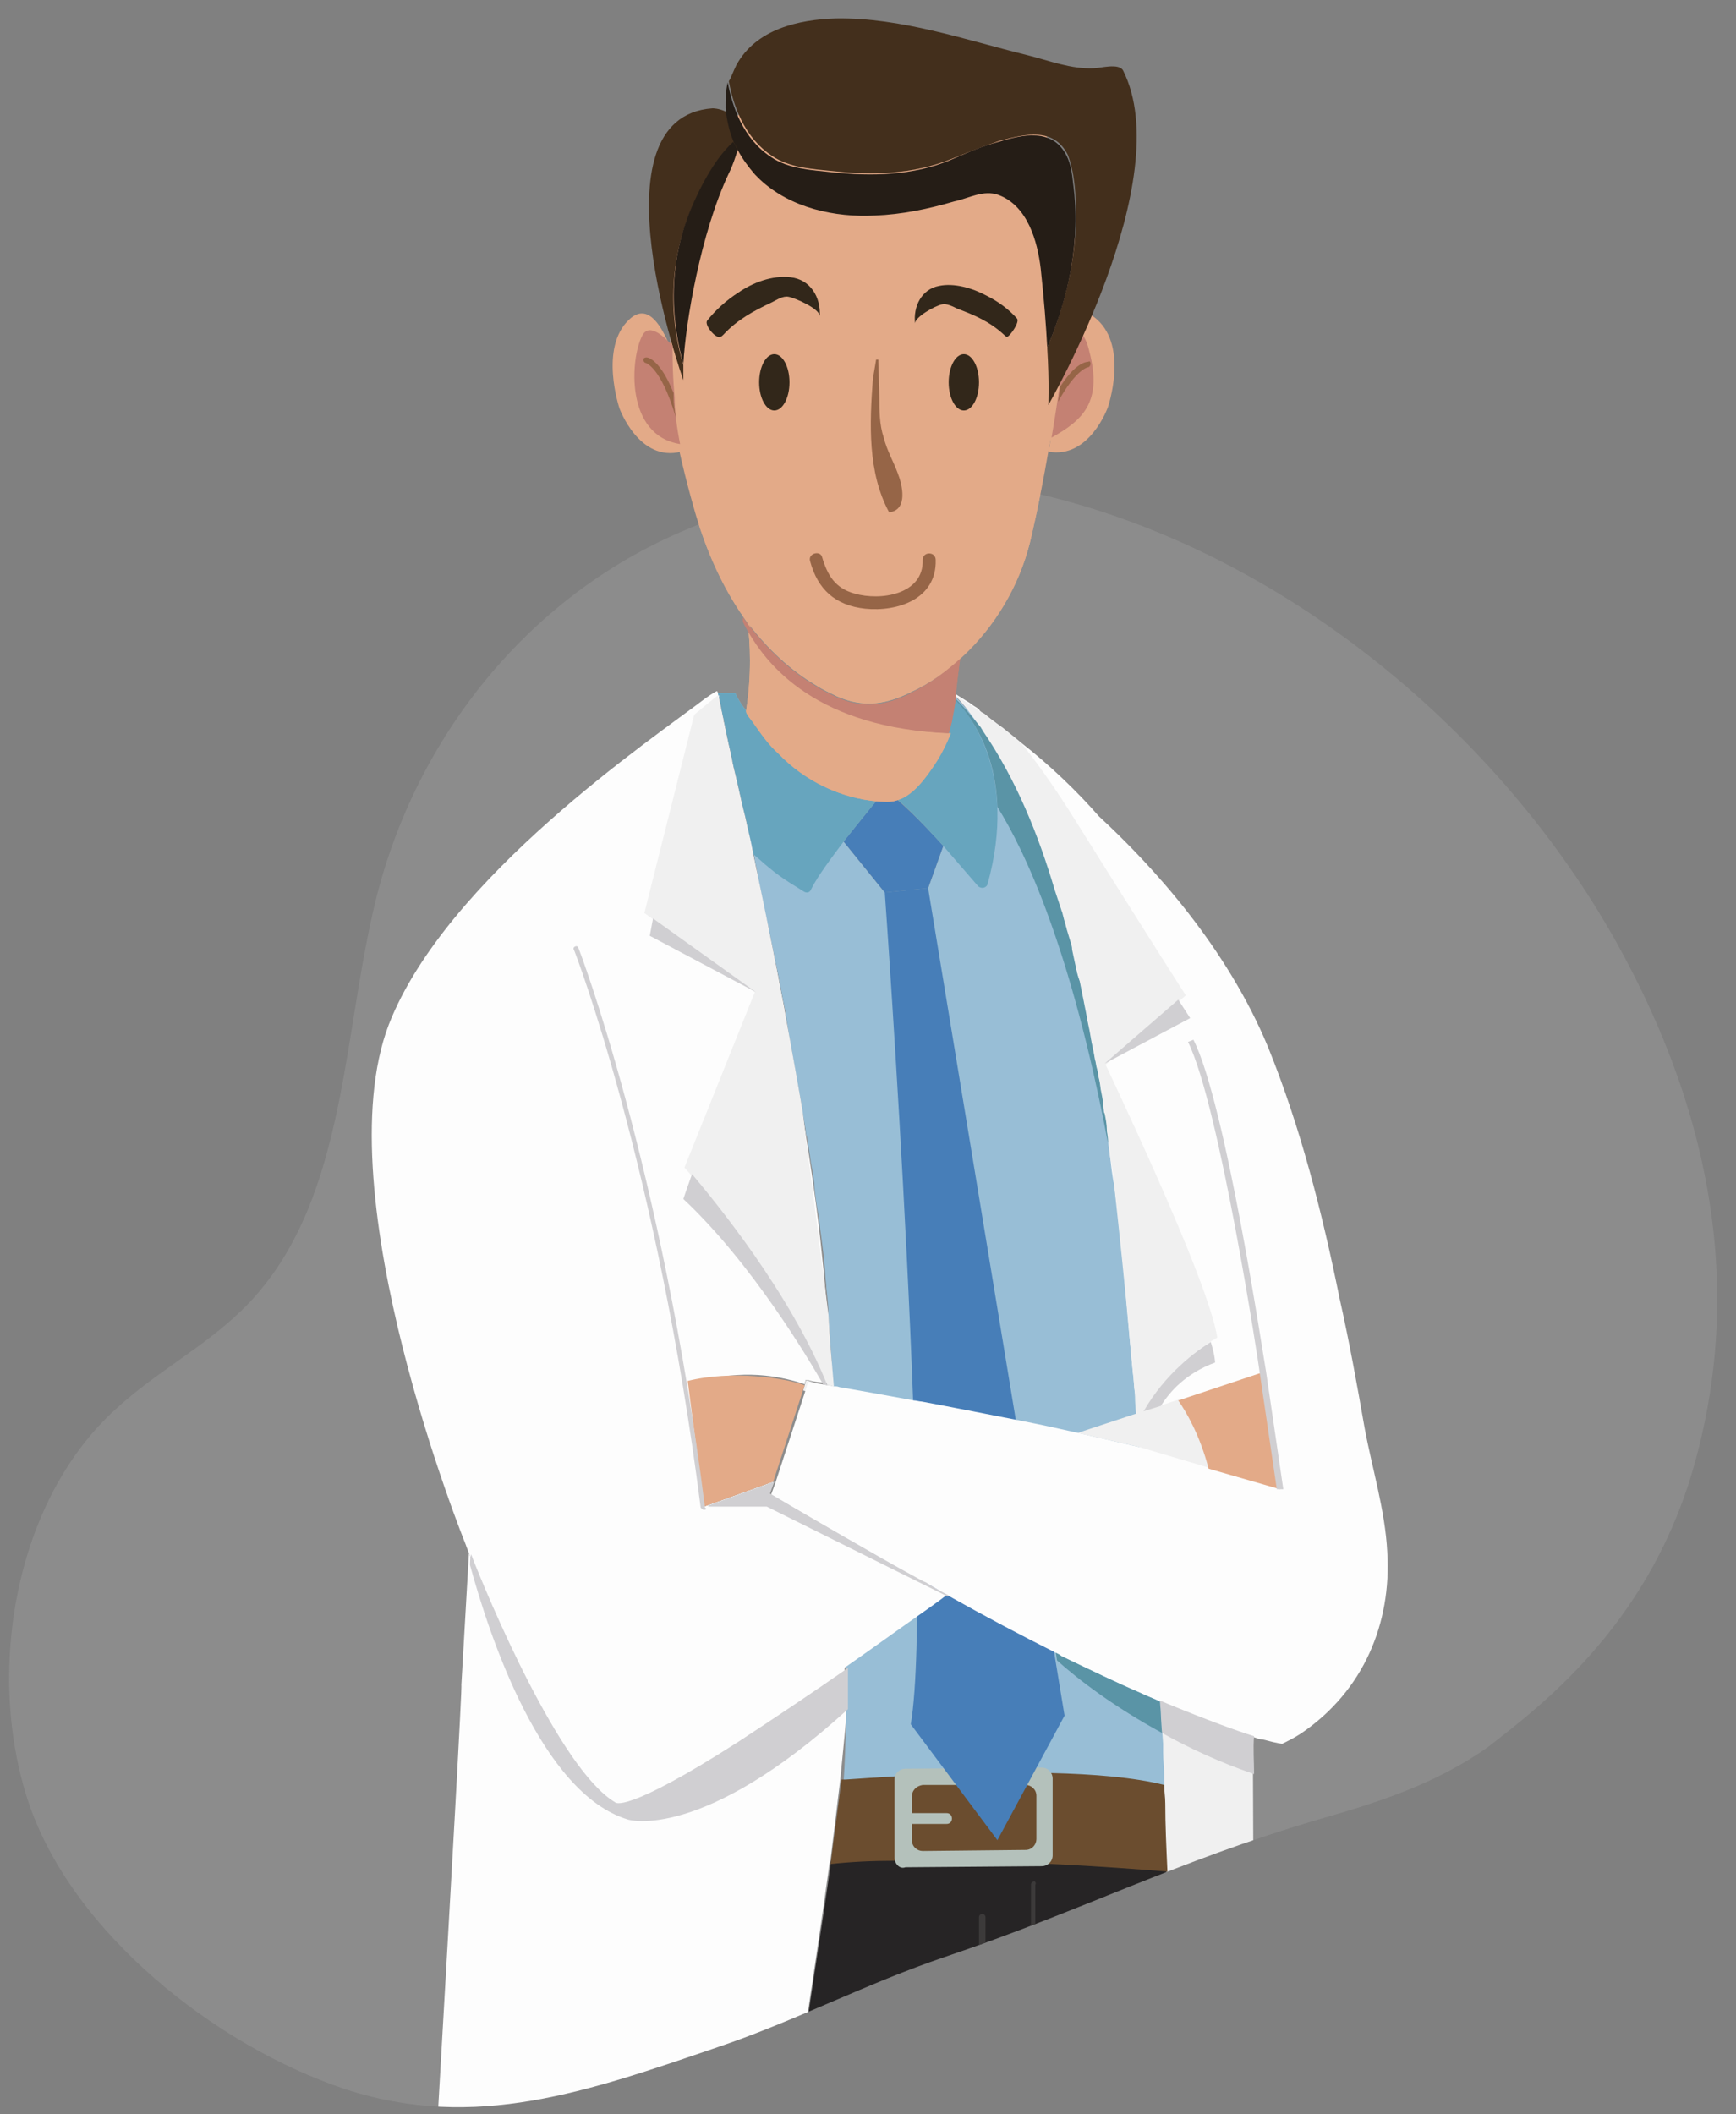
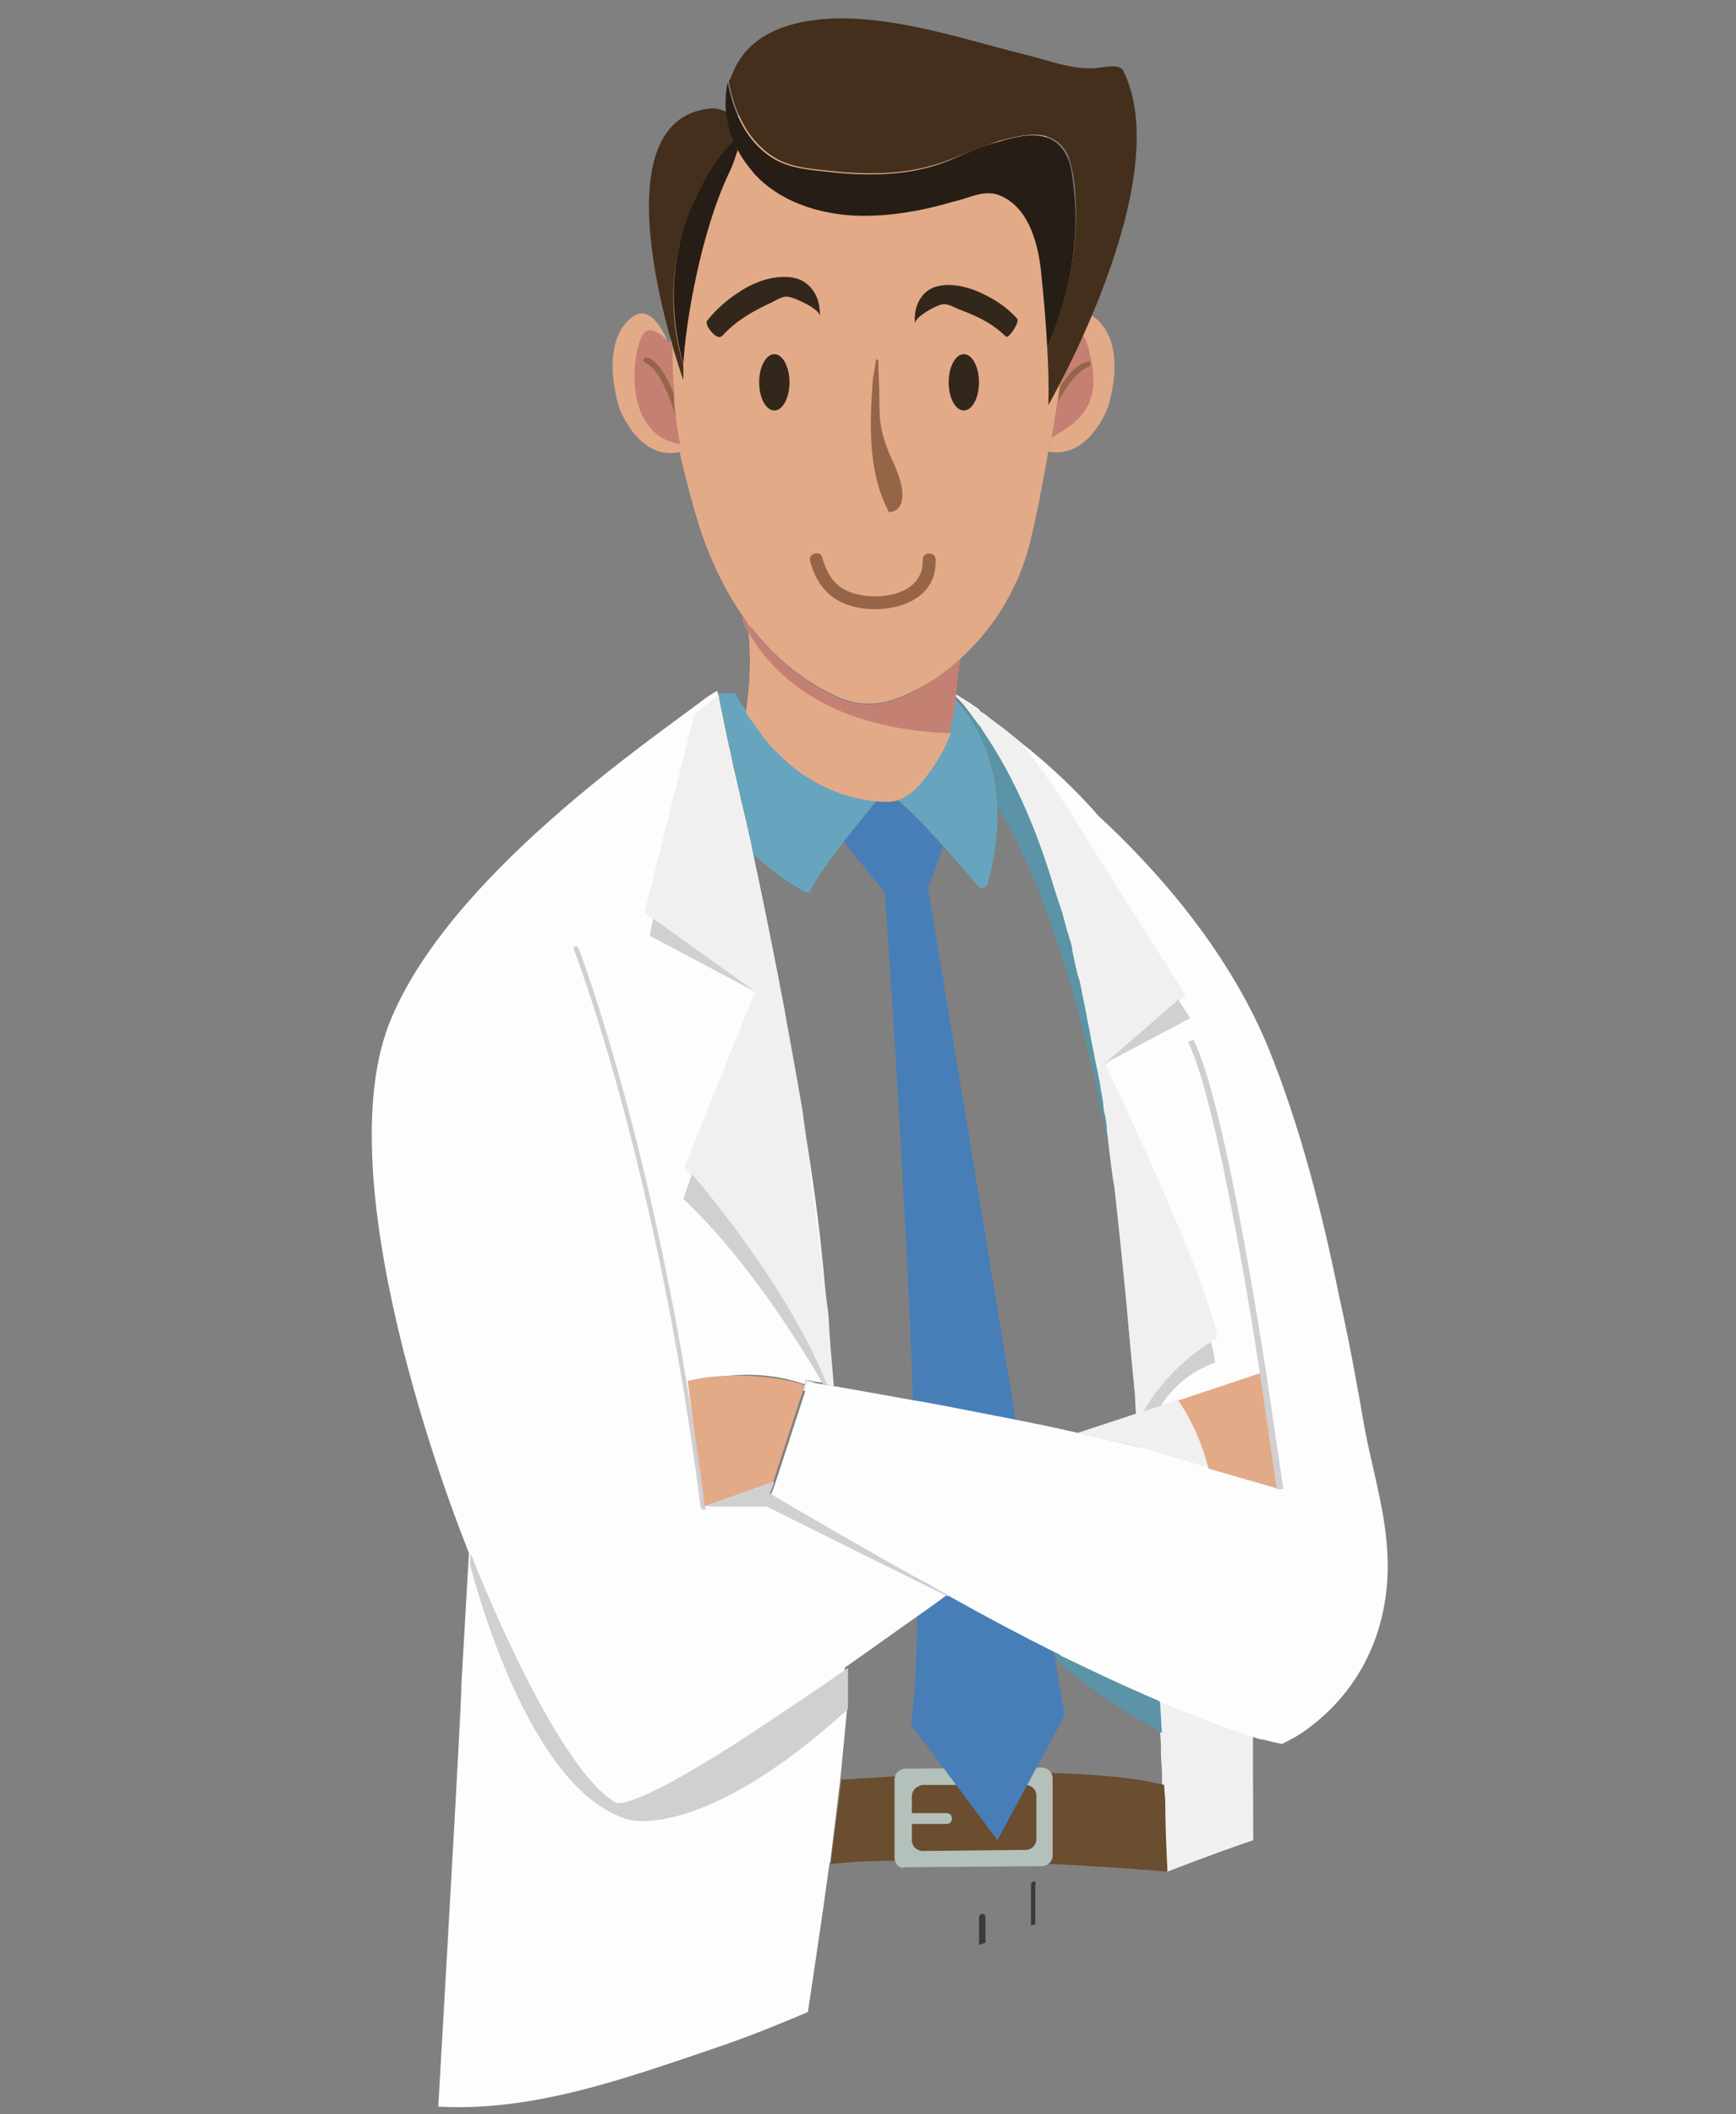
<svg xmlns="http://www.w3.org/2000/svg" xmlns:xlink="http://www.w3.org/1999/xlink" version="1.1" x="0px" y="0px" viewBox="0 0 160.3 195.2" style="enable-background:new 0 0 160.3 195.2;" xml:space="preserve">
  <rect x="0" y="0" width="160.3" height="195.2" fill="#808080" stroke="none" />
  <style type="text/css"> .st0{fill:none;} .st1{opacity:0.2;} .st2{fill:#E1A591;} .st3{fill:#DA901D;} .st4{opacity:0.13;} .st5{fill-rule:evenodd;clip-rule:evenodd;fill:#FFFFFF;} .st6{fill:#585857;} .st7{fill:#FBF9F7;stroke:#5A80BF;stroke-width:2;stroke-linecap:round;stroke-linejoin:round;stroke-miterlimit:10;} .st8{fill:#FFFFFF;stroke:#232742;stroke-width:2;stroke-linecap:round;stroke-linejoin:round;stroke-miterlimit:10;} .st9{fill:#FFFFFF;stroke:#5A80BF;stroke-width:2;stroke-linecap:round;stroke-linejoin:round;stroke-miterlimit:10;} .st10{fill:#FBF9F7;stroke:#5A80BF;stroke-width:2;stroke-linecap:round;stroke-linejoin:round;stroke-miterlimit:10;stroke-dasharray:279.833,55.967,0,55.967;} .st11{fill:#FFFFFF;stroke:#5A80BF;stroke-width:2;stroke-linecap:round;stroke-linejoin:round;stroke-miterlimit:10;stroke-dasharray:167.9,55.967,0,55.967;} .st12{opacity:0.28;} .st13{fill:#CFC1B4;} .st14{fill:#E9CBAD;} .st15{fill:#41414A;} .st16{fill:#61636B;} .st17{fill:#894646;} .st18{fill:#ECC8C8;} .st19{fill:#F1E8E2;} .st20{fill:#D9D1CF;} .st21{fill:#875F64;} .st22{fill:#495163;} .st23{fill:#7F7F90;} .st24{fill:#D2CFBF;} .st25{fill:#AAA2A4;} .st26{fill:#797366;} .st27{fill:#8F3B27;} .st28{fill:#BB7F80;} .st29{fill:#C99A80;} .st30{clip-path:url(#SVGID_00000055694348977249646460000004642293886654364292_);fill:#BB7F80;} .st31{clip-path:url(#SVGID_00000055694348977249646460000004642293886654364292_);fill:#D3B5AD;} .st32{clip-path:url(#SVGID_00000055694348977249646460000004642293886654364292_);fill:#C57F7F;} .st33{clip-path:url(#SVGID_00000055694348977249646460000004642293886654364292_);fill:#4B5061;} .st34{clip-path:url(#SVGID_00000055694348977249646460000004642293886654364292_);fill:#A1585B;} .st35{fill:#832A1C;} .st36{clip-path:url(#SVGID_00000008139744639177343390000007584200355157518209_);fill:#BB7F80;} .st37{clip-path:url(#SVGID_00000008139744639177343390000007584200355157518209_);fill:#D3B5AD;} .st38{clip-path:url(#SVGID_00000008139744639177343390000007584200355157518209_);fill:#C57F7F;} .st39{clip-path:url(#SVGID_00000008139744639177343390000007584200355157518209_);fill:#4B5061;} .st40{clip-path:url(#SVGID_00000008139744639177343390000007584200355157518209_);fill:#A1585B;} .st41{fill:#F1EEF5;} .st42{fill:#96B8E2;} .st43{fill:#4D3228;} .st44{fill:#482D24;} .st45{fill:#34383A;} .st46{fill:#5F6168;} .st47{fill:#373743;} .st48{fill:#818A8B;} .st49{fill:#D9B6A2;} .st50{fill:#484C4D;} .st51{fill:#80373B;} .st52{fill:#CECCC5;} .st53{fill:#EDDACE;} .st54{fill:#99877C;} .st55{fill:#341B15;} .st56{fill:#76564B;} .st57{fill:#807657;} .st58{fill:#D5C5AE;} .st59{fill:#F0ECEB;} .st60{fill:#AC9580;} .st61{fill:#FFFFFF;} .st62{fill:#E6E5DF;} .st63{fill:#838B89;} .st64{fill:#949D9B;} .st65{fill:#737B79;} .st66{fill:#4C2D26;} .st67{fill:#301B17;} .st68{fill:#D1D6D9;} .st69{fill:#2B3445;} .st70{fill:#31394B;} .st71{fill:#485062;} .st72{fill:#5B6276;} .st73{fill:#1A1E25;} .st74{fill:#CCC8C5;} .st75{fill:#354E5F;} .st76{fill:#AB7E6E;} .st77{fill:#CB9E92;} .st78{fill:#4D403D;} .st79{fill:#181311;} .st80{fill:#1F1210;} .st81{fill:#3D2F2D;} .st82{fill:#B3A694;} .st83{fill:#CCB487;} .st84{fill:#C0B1A1;} .st85{fill:#465D6C;} .st86{fill:#41506F;} .st87{fill:#6E7A8A;} .st88{fill:#8B4848;} .st89{fill:#7D3B3B;} .st90{fill:#E0BCA4;} .st91{fill:#7B504E;} .st92{fill:#714343;} .st93{fill:#AD8A8A;} .st94{fill:#B9A185;} .st95{fill:#8C7249;} .st96{fill:#A89E9E;} .st97{fill:#6D1B2F;} .st98{fill:#B95F5A;} .st99{fill:#B2A194;} .st100{fill:#C4B090;} .st101{fill:#D8D0C4;} .st102{fill:#7C3B1F;} .st103{fill:#73351C;} .st104{fill:#824322;} .st105{fill:#77391C;} .st106{opacity:0.2;fill:#C4B090;} .st107{fill:#8C544C;} .st108{fill:#CCA8A7;} .st109{fill:#E8CFCF;} .st110{fill:#ECD6C8;} .st111{fill:#BCBBB4;} .st112{fill:#7785BF;} .st113{fill:#DDDDE3;} .st114{clip-path:url(#SVGID_00000110453608281234260230000014785088989565359011_);fill:#DDDDE3;} .st115{clip-path:url(#SVGID_00000110453608281234260230000014785088989565359011_);fill:#8F8AA6;} .st116{clip-path:url(#SVGID_00000110453608281234260230000014785088989565359011_);fill:#66607B;} .st117{clip-path:url(#SVGID_00000143575278290409307040000011796366275317346189_);fill:#DDDDE3;} .st118{clip-path:url(#SVGID_00000143575278290409307040000011796366275317346189_);fill:#8F8AA6;} .st119{clip-path:url(#SVGID_00000143575278290409307040000011796366275317346189_);fill:#66607B;} .st120{clip-path:url(#SVGID_00000171705885195623085530000007502864807248784529_);fill:#24242A;} .st121{clip-path:url(#SVGID_00000171705885195623085530000007502864807248784529_);fill:#8EA1A0;} .st122{clip-path:url(#SVGID_00000171705885195623085530000007502864807248784529_);fill:#DDDDE3;} .st123{clip-path:url(#SVGID_00000171705885195623085530000007502864807248784529_);fill:#66607B;} .st124{clip-path:url(#SVGID_00000171705885195623085530000007502864807248784529_);fill:#8F8AA6;} .st125{clip-path:url(#SVGID_00000171705885195623085530000007502864807248784529_);fill:#47596F;} .st126{clip-path:url(#SVGID_00000171705885195623085530000007502864807248784529_);fill:#E2E0E6;} .st127{clip-path:url(#SVGID_00000171705885195623085530000007502864807248784529_);fill:#6C6A66;} .st128{fill:#66607B;} .st129{fill:#3D2E2E;} .st130{clip-path:url(#SVGID_00000177486117006076535220000003844904975613806488_);fill:#BB7F80;} .st131{clip-path:url(#SVGID_00000177486117006076535220000003844904975613806488_);fill:#D3B5AD;} .st132{clip-path:url(#SVGID_00000177486117006076535220000003844904975613806488_);fill:#C57F7F;} .st133{clip-path:url(#SVGID_00000177486117006076535220000003844904975613806488_);fill:#4B5061;} .st134{clip-path:url(#SVGID_00000177486117006076535220000003844904975613806488_);fill:#A1585B;} .st135{clip-path:url(#SVGID_00000140005519389299870230000007500606894664077725_);fill:#BB7F80;} .st136{clip-path:url(#SVGID_00000140005519389299870230000007500606894664077725_);fill:#D3B5AD;} .st137{clip-path:url(#SVGID_00000140005519389299870230000007500606894664077725_);fill:#C57F7F;} .st138{clip-path:url(#SVGID_00000140005519389299870230000007500606894664077725_);fill:#4B5061;} .st139{clip-path:url(#SVGID_00000140005519389299870230000007500606894664077725_);fill:#A1585B;} .st140{clip-path:url(#SVGID_00000127019092778463922800000018187845249966711213_);fill:#DDDDE3;} .st141{clip-path:url(#SVGID_00000127019092778463922800000018187845249966711213_);fill:#8F8AA6;} .st142{clip-path:url(#SVGID_00000127019092778463922800000018187845249966711213_);fill:#66607B;} .st143{clip-path:url(#SVGID_00000170237258651771481450000006174683434542149765_);fill:#DDDDE3;} .st144{clip-path:url(#SVGID_00000170237258651771481450000006174683434542149765_);fill:#8F8AA6;} .st145{clip-path:url(#SVGID_00000170237258651771481450000006174683434542149765_);fill:#66607B;} .st146{clip-path:url(#SVGID_00000029746783930343162790000006479129772136477626_);fill:#24242A;} .st147{clip-path:url(#SVGID_00000029746783930343162790000006479129772136477626_);fill:#8EA1A0;} .st148{clip-path:url(#SVGID_00000029746783930343162790000006479129772136477626_);fill:#DDDDE3;} .st149{clip-path:url(#SVGID_00000029746783930343162790000006479129772136477626_);fill:#66607B;} .st150{clip-path:url(#SVGID_00000029746783930343162790000006479129772136477626_);fill:#8F8AA6;} .st151{clip-path:url(#SVGID_00000029746783930343162790000006479129772136477626_);fill:#47596F;} .st152{clip-path:url(#SVGID_00000029746783930343162790000006479129772136477626_);fill:#E2E0E6;} .st153{clip-path:url(#SVGID_00000029746783930343162790000006479129772136477626_);fill:#6C6A66;} .st154{fill:#050504;} .st155{fill:#D7D7D7;} .st156{fill:#5877AF;} .st157{fill:#2D2D5D;} .st158{fill:#E2B584;} .st159{fill:#0E1010;} .st160{fill:#7F8082;} .st161{fill:#CF9D6F;} .st162{fill:#C4C4C3;} .st163{fill:#6582BF;} .st164{fill:#D7A775;} .st165{fill:#D57E3E;} .st166{fill:#E7BE96;} .st167{fill:#A4CDCF;} .st168{opacity:0.65;} .st169{fill:#E4E5E6;} .st170{fill:#909194;} .st171{fill:#C96A2F;} .st172{fill:#BE6731;} .st173{fill:#CA9667;} .st174{fill:#8BA0D0;} .st175{fill:#E8BB96;} .st176{fill:#CF646F;} .st177{fill:#4D807E;} .st178{fill:#BE303D;} .st179{fill:#262425;} .st180{fill:#F0F0F0;} .st181{fill:#98BED6;} .st182{fill:#6B4D2F;} .st183{fill:#B4C1BB;} .st184{fill:#477EB8;} .st185{fill:#67A5BE;} .st186{fill:#EFEEEE;} .st187{fill:none;stroke:#F0F0F0;stroke-miterlimit:10;} .st188{fill:#FDFDFD;} .st189{fill:#E3AA88;} .st190{fill:#D0CFD2;} .st191{fill:#5A94A6;} .st192{fill:#3C3A3A;} .st193{fill:#C48173;} .st194{fill:#966547;} .st195{fill:#32271A;} .st196{fill:#432F1C;} .st197{fill:#251D16;} .st198{opacity:0.2;fill:#B4B4B5;} .st199{fill:#F1D3B9;} .st200{fill:#D78042;} .st201{fill:#DDAF90;} .st202{fill:#CD6D6D;} .st203{fill:#F28705;} .st204{fill:#DC959B;} .st205{fill:#D37E7C;} .st206{fill:#E5BFA3;} .st207{fill:#E1A6A9;} .st208{opacity:0.2;fill:#A0BFDA;} .st209{opacity:0.6;fill:#F1D3B9;} .st210{opacity:0.3;fill:#F1D3B9;} .st211{fill:#7A9ED3;} .st212{clip-path:url(#SVGID_00000168100191166031716970000001796559765084062871_);} .st213{clip-path:url(#SVGID_00000041981117373986913900000014533617075621198490_);} .st214{fill:#CE2C20;} .st215{fill:url(#SVGID_00000167361494656476415830000000485168626551077025_);} .st216{clip-path:url(#SVGID_00000049920773151235750950000011784276775529992098_);} .st217{opacity:0.2;fill:#C1C1C1;} .st218{fill:none;stroke:#289548;stroke-width:0.516;stroke-miterlimit:10;} </style>
  <g id="Artwork">
    <g>
      <defs>
        <path id="SVGID_00000101080941725259709480000007218623319488862649_" d="M156.2,136.1c4.7-15.8,2.4-32.4-7-49.2 c-10.7-19.1-30.4-35.8-52.9-41.2c-9.6-2.3-22.8-1.3-33.4,3.4c-14.2,6.1-24.5,19-28.2,34c-3.2,13-2.7,28.5-12.4,37.9 c-3.5,3.4-7.9,5.7-11.5,9c-9.5,8.5-12.2,24.6-8.1,36.6c4.1,11.9,17.2,22.3,29.2,26.3c12,3.9,22.4,0.2,34.4-3.9 c7.1-2.4,13.8-5.9,20.9-8.3c13-4.4,21.3-8.8,34.5-12.7c5.6-1.6,10.9-3.3,15.7-6.7C142,157.7,151.9,150.4,156.2,136.1z" />
      </defs>
      <clipPath id="SVGID_00000041274799508686418080000014975313839560540801_">
        <use xlink:href="#SVGID_00000101080941725259709480000007218623319488862649_" style="overflow:visible;" />
      </clipPath>
      <g style="clip-path:url(#SVGID_00000041274799508686418080000014975313839560540801_);">
-         <path class="st217" d="M156.2,136.1c4.7-15.8,2.4-32.4-7-49.2c-10.7-19.1-30.4-35.8-52.9-41.2c-9.6-2.3-22.8-1.3-33.4,3.4 c-14.2,6.1-24.5,19-28.2,34c-3.2,13-2.7,28.5-12.4,37.9c-3.5,3.4-7.9,5.7-11.5,9c-9.5,8.5-12.2,24.6-8.1,36.6 c4.1,11.9,17.2,22.3,29.2,26.3c12,3.9,22.4,0.2,34.4-3.9c7.1-2.4,13.8-5.9,20.9-8.3c13-4.4,21.3-8.8,34.5-12.7 c5.6-1.6,10.9-3.3,15.7-6.7C142,157.7,151.9,150.4,156.2,136.1z" />
        <g>
          <g>
-             <path class="st179" d="M92.9,285.5v-29.1L90,208.6l-3.2,77H72.1c0,0-1.1-73.4,2-95.7c0.8-6.1,1.8-11.9,2.6-17.8 c0-0.1,0-0.3,0.1-0.4c10.8-1.2,24.2-2.1,31-0.5c0,0.6,0,1.1,0.1,1.7c0.2,8,0.2,16.1-0.1,24.1c0,0.9-0.1,1.9-0.1,2.8 c0,0-1.7,69.3,0.7,85.8H92.9z" />
            <g>
              <path class="st180" d="M119.5,285.5h-11.3c-2.4-16.5-0.7-85.8-0.7-85.8c0-0.9,0.1-1.9,0.1-2.8c0.3-8,0.3-16,0.1-24.1 c0-0.6,0-1.1-0.1-1.7c-0.1-1.6-0.1-3.2-0.2-4.8c0-0.6,0-1.1-0.1-1.7c0-0.2,0-0.5,0-0.7c0-0.7-0.1-1.4-0.1-2.1 c0-0.3,0-0.5,0-0.8c-0.1-1.4-0.2-2.8-0.2-4.2c0.2,0.1,0.5,0.2,0.7,0.3c3.9,1.6,6.4,2.5,8,3v0.1c0,1.2,0,2.3,0,3.5 c0.1,20.4,0.1,41.1,0.1,42.9C115.8,210,119.5,285.5,119.5,285.5z" />
              <path class="st188" d="M78.2,157.9v0.1c0,0,0,0,0,0c-0.2,2.1-0.4,4.2-0.6,6.2c-0.3,2.5-0.6,5-0.9,7.4c0,0.1,0,0.3-0.1,0.4 c-0.8,5.9-1.7,11.7-2.6,17.8c-3.1,22.3-2,95.7-2,95.7H41.7l-3.4-53.7c0,0,4.5-76.6,4.3-76.2c0-0.2,0.3-5,0.7-12.2 c0.1,0.2,0.1,0.3,0.2,0.5c0,0,0,0.1,0,0.1c1.9,4.7,8.2,19.4,13,22.2c0,0,0.8,1.2,11.4-5.6c3.2-2.1,6.8-4.5,10.1-6.8 c0,0.1,0,0.1,0,0.2c0,0.3,0,0.6,0,0.9c0,0.3,0,0.6,0,1C78.2,156.7,78.2,157.3,78.2,157.9z" />
              <g>
-                 <path class="st181" d="M107.5,164.6c0-0.2,0-0.5,0-0.7c0-0.7-0.1-1.4-0.1-2.1c0-0.3,0-0.5,0-0.8c-0.1-1.4-0.2-2.8-0.2-4.2 c-0.4-6.5-0.9-13.1-1.6-19.6c-1.8-18.5-2.6-37.2-8.1-55.1c-1.6-5.2-3.6-10.4-6.7-14.8c0-0.1-0.1-0.1-0.1-0.2 c-0.9-1.1-1.8-2.1-2.8-3.1H87c0.4,4.6-5.3,8-5.3,8c-10.5-2.5-13.1-6.4-13.8-8h-1.6c0,0,0,0,0,0c0,0,0,0.1,0,0.1 c0,0.1,0,0.2,0.1,0.3c0,0.1,0.1,0.3,0.1,0.4c0,0.1,0.1,0.3,0.1,0.5c0.1,0.3,0.1,0.6,0.2,1c0,0.2,0.1,0.3,0.1,0.5 c0.2,0.9,0.4,2,0.7,3.2c0,0.2,0.1,0.4,0.1,0.6c0.3,1.2,0.6,2.5,0.9,3.9c0.1,0.4,0.2,0.8,0.3,1.2c0.2,1,0.4,2.1,0.7,3.2 c0.1,0.3,0.1,0.7,0.2,1c0.1,0.3,0.1,0.7,0.2,1.1c0.3,1.5,0.6,3.1,1,4.8c0.1,0.5,0.2,1,0.3,1.5c0.2,1,0.4,1.9,0.6,2.9 c0.1,0.5,0.2,1,0.3,1.6c0.1,0.5,0.2,1,0.3,1.5c0.1,0.6,0.2,1.3,0.3,1.9c0.1,0.8,0.3,1.5,0.4,2.3c0.3,1.7,0.6,3.3,0.9,5l0,0.1 c0.1,0.6,0.2,1.2,0.3,1.8c0,0.2,0,0.3,0.1,0.5c0.2,1,0.3,2.1,0.5,3.1c0.1,0.6,0.2,1.1,0.2,1.6c0.1,0.9,0.2,1.8,0.4,2.7 c0.1,0.5,0.1,1.1,0.2,1.6c0.1,0.8,0.2,1.6,0.3,2.4c0,0.4,0.1,0.8,0.1,1.3c0,0.4,0.1,0.9,0.1,1.3c0.1,0.9,0.2,1.7,0.2,2.6 l0,0.1c0.1,1.4,0.2,2.8,0.3,4.1c0,0.6,0.1,1.2,0.1,1.8c0,0.1,0,0.2,0,0.3c0,0.1,0,0.2,0,0.4c0.3,4.7,0.6,9.4,0.8,13.9 c0.2,4.4,0.3,8.6,0.4,12.1c0,0.1,0,0.1,0,0.2c0,0.3,0,0.6,0,0.9c0,0.3,0,0.6,0,1c0,0.6,0,1.2,0,1.8v0.1c0,0,0,0,0,0 c0,2.7-0.1,4.8-0.2,6.2c0,0.6-0.1,1.1-0.2,1.3l4.7,0.1l1.6,0l4.9,0.1h0l5.1,0.1l1.5,0l1.6,0l10.2,0.3 C107.5,165.7,107.5,165.2,107.5,164.6z M81.7,73c1.2,0.6,3.4,2.9,5.4,5.1L85.7,82l-4,0.4l-3.8-4.7C79.8,75.3,81.7,73,81.7,73 z" />
                <g>
                  <path class="st182" d="M107.8,172.8c-2.5-0.2-6.4-0.5-10.7-0.7c-4.6-0.2-9.8-0.4-14.4-0.3c-2.2,0-4.2,0.1-6,0.3 c0.3-2.6,0.7-5.2,1-7.8c0.1,0,0.3,0,0.4,0c1.4-0.1,3-0.2,4.7-0.3c1.5-0.1,3.1-0.2,4.7-0.2c2.6-0.1,5.4-0.2,8.1-0.1 c0.5,0,1,0,1.4,0c4,0.1,7.7,0.4,10.5,1.1c0,0.6,0.1,1.1,0.1,1.7C107.6,168.5,107.7,170.6,107.8,172.8z" />
                  <g>
                    <g>
                      <path class="st183" d="M82.6,171.5v-7.2c0-0.6,0.5-1,1-1l12.6-0.1c0.6,0,1,0.5,1,1v7.1c0,0.6-0.5,1-1,1l-12.6,0.1 C83.1,172.6,82.6,172.1,82.6,171.5z M84.2,165.9v4c0,0.6,0.5,1,1,1l9.5-0.1c0.6,0,1-0.5,1-1v-4c0-0.6-0.5-1-1-1l-9.5,0 C84.6,164.9,84.2,165.3,84.2,165.9z" />
                    </g>
                    <g>
                      <path class="st183" d="M87.4,168.4h-3.7c-0.3,0-0.5-0.2-0.5-0.5c0-0.3,0.2-0.5,0.5-0.5h3.7c0.3,0,0.5,0.2,0.5,0.5 C87.9,168.2,87.7,168.4,87.4,168.4z" />
                    </g>
                  </g>
                </g>
                <path class="st184" d="M87.1,78.1L85.7,82l-4,0.4l-3.8-4.7c1.9-2.4,3.8-4.7,3.8-4.7C82.9,73.7,85.2,76,87.1,78.1z" />
                <path class="st184" d="M98.3,158.4l-6.2,11.5l-8-10.7c2.2-13.1-2.4-76.8-2.4-76.8l4-0.4L98.3,158.4z" />
                <path class="st185" d="M91.2,81.6c-0.1,0.4-0.6,0.5-0.9,0.2c-0.7-0.8-1.9-2.2-3.2-3.7c-2-2.2-4.2-4.5-5.4-5.1 c0,0-1.9,2.3-3.8,4.7c-1.2,1.6-2.4,3.2-3,4.4c-0.1,0.3-0.4,0.4-0.7,0.2c-0.6-0.4-1.9-1.1-3.2-2.2c-0.5-0.4-0.9-0.8-1.4-1.2 c-0.2-1.1-0.5-2.2-0.7-3.2c-0.1-0.4-0.2-0.8-0.3-1.2c-0.3-1.4-0.6-2.7-0.9-3.9c0-0.2-0.1-0.4-0.1-0.6 c-0.3-1.2-0.5-2.3-0.7-3.2c0-0.2-0.1-0.4-0.1-0.5c-0.1-0.4-0.2-0.7-0.2-1c0-0.2-0.1-0.3-0.1-0.5c0-0.2-0.1-0.3-0.1-0.4 c0-0.1,0-0.2-0.1-0.3c0-0.1,0-0.1,0-0.1c0,0,0,0,0,0h1.6c0.7,1.6,3.3,5.6,13.8,8c0,0,5.7-3.4,5.3-8c0-0.2-0.1-0.4-0.1-0.7 c0,0,0.3,0.2,0.8,0.7C89.6,65.9,94,71.4,91.2,81.6z" />
              </g>
              <path class="st0" d="M74.3,127.9l-2.9,8.9l-6.4,2.3l0.2-11.7C69.2,126.4,72.5,127.2,74.3,127.9z" />
              <path class="st186" d="M66.4,64.2C66.3,64.2,66.3,64.2,66.4,64.2c0,0-0.2,0.1-0.6,0.5c-0.1,0-0.1,0.1-0.2,0.1 c-0.1,0.1-0.2,0.1-0.3,0.2c0.7-0.5,1.1-0.7,1.1-0.7C66.4,64.2,66.4,64.2,66.4,64.2z" />
              <path class="st188" d="M85.4,146.1c-0.3-0.1-0.5-0.3-0.8-0.4c-2.2-1.2-4.3-2.4-6.2-3.5c-0.2-0.1-0.5-0.3-0.7-0.4 c-4-2.3-6.7-3.9-6.7-3.9l0.4-1.1l-6.4,2.3l0.2-11.7c4-1,7.3-0.2,9.1,0.4l0.1-0.4c0,0,0.2,0,0.5,0.1c0.3,0.1,0.8,0.1,1.4,0.2 c0,0,0.1,0,0.1,0c0.1,0,0.3,0,0.4,0.1l0,0h0c0-0.1,0-0.2,0-0.4c0-0.1,0-0.2,0-0.3c0-0.6-0.1-1.2-0.1-1.8 c-0.1-1.4-0.2-2.8-0.3-4.1l0-0.1c-0.2-1.8-0.3-3.5-0.5-5.2c-0.4-4.1-1.1-8.8-1.9-13.6l0-0.1c-0.3-1.7-0.6-3.3-0.9-5 c-0.1-0.8-0.3-1.5-0.4-2.3c-0.1-0.6-0.2-1.3-0.3-1.9c-0.1-0.5-0.2-1-0.3-1.5c-0.1-0.5-0.2-1-0.3-1.6c-0.2-1-0.4-1.9-0.6-2.9 c-0.1-0.5-0.2-1-0.3-1.5c-0.5-2.4-1-4.7-1.4-6.9c-0.2-1.1-0.5-2.2-0.7-3.2c-0.1-0.4-0.2-0.8-0.3-1.2c-0.3-1.4-0.6-2.7-0.9-3.9 c0-0.2-0.1-0.4-0.1-0.6c-0.3-1.2-0.5-2.3-0.7-3.2c0-0.2-0.1-0.4-0.1-0.5c-0.1-0.4-0.2-0.7-0.2-1c0-0.2-0.1-0.3-0.1-0.5 c0-0.2-0.1-0.3-0.1-0.4c0-0.1,0-0.2-0.1-0.3c0,0-0.4,0.2-1.1,0.7c0,0,0,0,0,0C60.4,68.1,41.2,81,35.9,94.6 c-6,15.7,7.1,48,7.1,48s0.1,0.3,0.3,0.8c1.5,3.9,8.2,19.9,13.3,22.9c0,0,0.8,1.2,11.4-5.6c3.2-2.1,6.8-4.5,10.1-6.8 c2.3-1.6,4.5-3.2,6.5-4.6c1-0.7,2-1.4,2.9-2.1C86.8,146.9,86.1,146.5,85.4,146.1z" />
              <path class="st187" d="M76,128.6c0,0-0.6-0.4-1.7-0.7" />
              <path class="st180" d="M77,128L77,128c-0.2,0-0.3-0.1-0.5-0.1c0,0-0.1,0-0.1,0c-4-10-13.2-20.1-13.2-20.1l6.5-16.2l-10.2-7.3 L64.1,66c1.4-1.2,2.2-1.8,2.2-1.8s0,0,0,0c0,0,0,0.1,0,0.1c0,0.1,0,0.2,0.1,0.3c0,0.1,0.1,0.3,0.1,0.4c0,0.1,0.1,0.3,0.1,0.5 c0.1,0.3,0.1,0.6,0.2,1c0,0.2,0.1,0.3,0.1,0.5c0.2,0.9,0.4,2,0.7,3.2c0,0.2,0.1,0.4,0.1,0.6c0.3,1.2,0.6,2.5,0.9,3.9 c0.1,0.4,0.2,0.8,0.3,1.2c0.2,1,0.4,2.1,0.7,3.2c1.5,6.9,3.1,15.3,4.5,23.4l2.4,18.9C76.6,123.5,76.8,125.7,77,128z" />
              <path class="st188" d="M128.1,143.3c-0.2-3.9-1.4-7.7-2.1-11.5c-0.7-4-1.4-7.9-2.3-11.9c-1.6-7.9-3.6-15.8-6.6-23.2 c-3.8-9.2-10.6-16.7-15.7-21.4c0,0,0.1,0.1,0.1,0.1c-2-2.3-4.6-4.8-7.3-6.9c-0.5-0.4-1.1-0.9-1.6-1.3 c-0.6-0.4-1.1-0.8-1.7-1.3c-0.2-0.1-0.4-0.2-0.5-0.4c-0.2-0.2-0.5-0.3-0.7-0.5c-0.8-0.5-1.6-1-2.4-1.5 c1.3,0.8,2.4,2.5,3.3,3.7c0,0.1,0.1,0.1,0.1,0.2c3.1,4.5,5.2,9.7,6.7,14.8c0.2,0.6,0.4,1.2,0.5,1.8c0.2,0.6,0.3,1.2,0.5,1.8 c0.1,0.3,0.2,0.7,0.3,1c0.2,0.8,0.4,1.5,0.6,2.3c0.1,0.5,0.2,1,0.4,1.5c0.2,1,0.4,2,0.6,3c0.1,0.7,0.3,1.4,0.4,2.1 c0.1,0.7,0.3,1.4,0.4,2.1c0.1,0.3,0.1,0.6,0.2,0.9c0.1,0.3,0.1,0.7,0.2,1c0.1,0.4,0.1,0.8,0.2,1.2c0.1,0.6,0.2,1.3,0.3,1.9 c0.1,0.5,0.2,1,0.2,1.5c0.1,0.8,0.2,1.6,0.3,2.4c0.1,0.9,0.2,1.9,0.4,2.8c0.6,4.6,1,9.2,1.4,13.9c0.1,1.1,0.2,2.2,0.3,3.2 c0.1,0.7,0.1,1.3,0.2,2c0.1,0.9,0.2,1.9,0.2,2.8c0.1,0.7,0.1,1.5,0.2,2.2c-3.5-0.8-7.2-1.7-10.8-2.4c-0.2,0-0.3-0.1-0.5-0.1 c-3.1-0.6-6.1-1.2-8.8-1.7c-0.2,0-0.5-0.1-0.7-0.1c-2.7-0.5-5-0.9-6.7-1.2c-0.2,0-0.3-0.1-0.5-0.1c0,0-0.2,0-0.2,0l0,0 c-0.2,0-0.3-0.1-0.4-0.1c0,0-0.1,0-0.1,0c-0.6-0.1-1.1-0.2-1.4-0.2c-0.4-0.1-0.5-0.1-0.5-0.1l-0.1,0.4l-2.9,8.9l-0.4,1.1 c0,0,2.7,1.6,6.7,3.9c0.2,0.1,0.5,0.3,0.7,0.4c1.9,1.1,4,2.3,6.2,3.5c0.2,0.1,0.5,0.3,0.8,0.4c0.7,0.4,1.4,0.8,2.1,1.2 c3.2,1.8,6.6,3.6,9.8,5.2c0.2,0.1,0.4,0.2,0.5,0.3c2.7,1.3,5.2,2.5,7.3,3.4c0.6,0.3,1.2,0.5,1.8,0.8c0.2,0.1,0.5,0.2,0.7,0.3 c3.9,1.6,6.4,2.5,8,3c0.3,0.1,0.5,0.2,0.8,0.2c1.5,0.4,1.8,0.4,1.8,0.4c0.6-0.3,1.2-0.6,1.8-1 C125.9,156.1,128.5,149.9,128.1,143.3z M103.3,77.6L103.3,77.6L103.3,77.6L103.3,77.6z M100.9,74.8c0.1,0.1,0.2,0.2,0.3,0.3 c0,0,0,0,0,0C101.1,75,101,74.9,100.9,74.8z M102.4,76.4c-0.4-0.4-0.7-0.9-1.1-1.3c0,0,0,0,0,0C101.7,75.5,102,76,102.4,76.4z M98.2,72.4C98.2,72.4,98.2,72.4,98.2,72.4L98.2,72.4C98.2,72.4,98.2,72.4,98.2,72.4z M98.6,72.8c-0.1-0.1-0.1-0.1-0.2-0.2 C98.5,72.7,98.5,72.7,98.6,72.8z" />
              <path class="st180" d="M112.4,123.5c0,0-4.9,2.6-7.4,8c-0.1-0.9-0.2-1.9-0.2-2.8c-0.1-0.7-0.1-1.3-0.2-2 c-0.1-1.1-0.2-2.2-0.3-3.2c-0.4-4.6-0.9-9.3-1.4-13.9c-0.1-0.9-0.2-1.9-0.4-2.8c-0.2-1.9-0.5-3.9-0.8-5.8 c-0.1-0.4-0.1-0.8-0.2-1.2c-0.1-0.3-0.1-0.7-0.2-1c-0.1-0.3-0.1-0.6-0.2-0.9c-0.1-0.7-0.2-1.4-0.4-2.1 c-0.1-0.7-0.3-1.4-0.4-2.1c-0.2-1-0.4-2-0.6-3c-0.1-0.5-0.2-1-0.4-1.5c-0.2-0.8-0.4-1.5-0.6-2.3c-0.1-0.3-0.2-0.7-0.3-1 c-0.3-1.2-0.7-2.4-1-3.6c-1.6-5.2-3.6-10.4-6.7-14.8c0-0.1-0.1-0.1-0.1-0.2c-0.9-1.3-1.9-2.9-3.3-3.7c2.6,1.6,4.9,3.2,7,5 c1.3,1.6,2.8,3.7,4.4,6.2c8.4,13.4,10.8,17.1,10.8,17.1l-7.4,6.4C102,98.2,111.6,118.1,112.4,123.5z" />
              <path class="st189" d="M74.3,127.9l-2.9,8.9l-6.4,2.3l-1.5-11.6C67.5,126.5,72.5,127.2,74.3,127.9z" />
-               <path class="st190" d="M115.8,163.8c-3.2-1.1-6-2.4-8.5-3.8c-0.1-1-0.1-2-0.2-3c0.2,0.1,0.5,0.2,0.7,0.3c3.9,1.6,6.4,2.5,8,3 C115.7,161.4,115.8,162.6,115.8,163.8z" />
              <path class="st190" d="M78.3,157.8C64.8,170.1,58,168,58,168c-8-2.4-12.8-16.9-14.6-23.5c0-0.3,0-0.6,0.1-1 c1.5,3.9,8.2,19.9,13.3,22.9c0,0,0.8,1.2,11.4-5.6c3.2-2.1,6.8-4.5,10.1-6.8c0,0.4,0,0.7,0,1.1c0,0.3,0,0.6,0,1 C78.3,156.7,78.3,157.3,78.3,157.8z" />
              <path class="st191" d="M107.3,160c-4.4-2.4-7.7-4.9-9.7-6.7l-0.1-0.7c0.2,0.1,0.4,0.2,0.5,0.3c2.7,1.3,5.2,2.5,7.3,3.4 c0.6,0.3,1.2,0.5,1.8,0.8C107.2,158,107.2,159,107.3,160z" />
              <path class="st191" d="M102.3,105.5c-3.4-18-7.7-27-10.2-31c-0.2-5.8-3-9.1-4.4-10.4h0.1c1,0.9,1.9,2,2.8,3.1 c0,0.1,0.1,0.1,0.1,0.2c3.1,4.5,5.2,9.7,6.7,14.8c0.1,0.3,0.2,0.6,0.3,0.9c0.1,0.3,0.2,0.6,0.3,0.9c0,0.1,0.1,0.2,0.1,0.3 c0.1,0.4,0.2,0.8,0.3,1.1c0,0.1,0.1,0.3,0.1,0.4c0.1,0.3,0.2,0.7,0.3,1c0,0,0,0,0,0c0.1,0.3,0.2,0.6,0.2,0.9 c0.1,0.5,0.2,0.9,0.3,1.4c0.1,0.5,0.2,1,0.4,1.5c0.2,1,0.4,2,0.6,3c0.1,0.7,0.3,1.4,0.4,2.1c0.1,0.7,0.3,1.4,0.4,2.1 c0.1,0.3,0.1,0.6,0.2,0.9c0.1,0.3,0.1,0.7,0.2,1c0.1,0.4,0.1,0.8,0.2,1.2c0.1,0.5,0.2,1,0.2,1.6c0,0.1,0,0.2,0.1,0.3 c0.1,0.5,0.2,1,0.2,1.5c0,0.3,0.1,0.6,0.1,0.9C102.3,105.4,102.3,105.4,102.3,105.5z" />
              <g>
                <path class="st190" d="M65,139.4c-0.1,0-0.2-0.1-0.3-0.2c-4-31.5-11.6-51.3-11.7-51.5c-0.1-0.1,0-0.3,0.1-0.3 c0.1-0.1,0.3,0,0.3,0.1c0.1,0.2,7.7,20.1,11.7,51.7C65.3,139.3,65.2,139.4,65,139.4C65,139.4,65,139.4,65,139.4z" />
              </g>
              <path class="st180" d="M111.6,135.5l-6.4-1.9l-5.7-1.3l9.4-3.1C109.4,130.2,110.8,132.5,111.6,135.5z" />
              <path class="st189" d="M118.2,137.5l-6.6-1.9c-0.8-3.1-2.1-5.3-2.8-6.3l7.8-2.6L118.2,137.5z" />
              <g>
                <path class="st190" d="M117.9,137.5l-1.6-10.9c0-0.2-3.7-24.6-6.6-30.4l0.5-0.2c3,5.9,6.5,29.6,6.7,30.6l1.6,10.9 L117.9,137.5z" />
              </g>
              <polygon class="st190" points="69.8,91.6 60.3,84.8 60,86.4 " />
              <path class="st190" d="M76.4,127.9c-0.2,0-0.3-0.1-0.4-0.1c-1.2-2.1-6.5-11.1-12.9-17.1c0,0,0.4-1.2,0.8-2.3 C66,110.9,73,119.4,76.4,127.9z" />
              <path class="st190" d="M87.6,147.3c0,0-0.1,0.1-0.1,0.1l-16.7-8.3h-5.4l0-0.1l6.1-2.2l-0.4,1.1c0,0,2.7,1.6,6.7,3.9 c0.2,0.1,0.5,0.3,0.7,0.4c1.9,1.1,4,2.3,6.2,3.5c0.2,0.1,0.5,0.3,0.8,0.4C86.1,146.5,86.8,146.9,87.6,147.3z" />
              <polygon class="st190" points="102,98.2 108.8,92.3 109.9,94 " />
              <path class="st190" d="M112.2,125.8c-2.7,1-4.2,2.7-5,4l-1.6,0.5c2-3.5,4.9-5.6,6.2-6.4C112.2,125.2,112.2,125.8,112.2,125.8z " />
            </g>
            <path class="st192" d="M95.5,173.7c-0.1,0-0.3,0.1-0.3,0.3v30.1c-0.4,0.3-2.1,1.5-4.2,3.3v-30.4c0-0.1-0.1-0.3-0.3-0.3 c-0.1,0-0.3,0.1-0.3,0.3v30.8c-2.1,1.7-4.5,3.9-6.8,6.3c-0.1,0.1-0.1,0.3,0,0.4c0.1,0,0.1,0.1,0.2,0.1c0.1,0,0.1,0,0.2-0.1 c5.1-5.5,11.5-10,11.5-10c0.1,0,0.1-0.1,0.1-0.2V174C95.7,173.9,95.6,173.7,95.5,173.7z" />
          </g>
          <g>
            <path class="st189" d="M87.8,67.7c-0.4,1-0.9,2-1.5,2.9c-0.8,1.2-2,2.9-3.5,3.3c-0.6,0.2-1.2,0.1-1.7,0.1 c-3.5-0.3-6.8-1.9-9.2-4.4c-0.9-0.8-1.6-1.8-2.3-2.8c-0.1-0.2-0.8-0.9-0.7-1.2c0.5-3.3,0.4-6.2,0.1-8.3 C71,61.7,76,67.2,87.8,67.7z" />
            <path class="st193" d="M84.1,64c-0.1,0.1-0.2,0.1-0.4,0.2c-2.2,1-4.1,1.2-6.4,0.2c-0.6-0.3-1.3-0.6-1.9-1 c-2.4-1.4-4.5-3.4-6.2-5.6c-0.2-0.2-0.4-0.5-0.6-0.8c0,0.1,0,0.2,0,0.4c2.1,4.3,7.1,9.8,19,10.3c0.1-0.3,0.2-0.7,0.3-1.1 c0.1-0.5,0.2-1.1,0.3-1.7c0.1-1.4,0.3-2.9,0.5-4.4C87.5,62,85.9,63.1,84.1,64z" />
            <g>
              <path class="st189" d="M102.3,37.6c0,0-1.7,4.8-5.5,4.1c0.1-0.4,0.2-0.8,0.2-1.3c0.5-2.9,1-6.4,1.4-10.2c0,0,0,0,0,0v0 c0.8-1.1,1.7-1.8,2.9-0.7C104.2,32.1,102.3,37.6,102.3,37.6z" />
              <path class="st193" d="M97.1,40.4c0.5-2.9,1-6.4,1.4-10.2c0.9-0.1,1.7,0.5,2.1,2.3C101.8,37.1,100,38.8,97.1,40.4z" />
              <path class="st194" d="M100.7,33.6c0,0.1-0.1,0.3-0.2,0.3c0,0-1.1,0.1-2.8,3.2c0.1-0.5,0.1-0.9,0.2-1.4 c1.4-2.2,2.4-2.3,2.6-2.3C100.6,33.3,100.7,33.4,100.7,33.6z" />
            </g>
            <path class="st189" d="M99.2,23c-0.2,2.5-0.4,4.9-0.7,7.2v0c-0.2,1.9-0.4,3.7-0.7,5.4c-0.1,0.5-0.1,0.9-0.2,1.4 c-0.3,1.7-0.5,3.3-0.8,4.7c-0.9,5.2-1.7,8.4-1.7,8.4c-1,4-3.2,7.7-6.2,10.5c0,0,0,0,0,0c-1.4,1.3-3,2.5-4.8,3.3 c-0.1,0.1-0.2,0.1-0.4,0.2c-2.2,1-4.1,1.2-6.4,0.2c-0.6-0.3-1.3-0.6-1.9-1c-2.4-1.4-4.5-3.4-6.2-5.6c-0.2-0.2-0.4-0.5-0.6-0.8 c-0.1-0.2-0.3-0.4-0.4-0.6c-1.7-2.6-3-5.6-3.9-8.6c0,0-0.9-3-1.6-6.2c0-0.2-0.1-0.5-0.1-0.7c-0.2-0.8-0.3-1.7-0.4-2.5 c-0.1-0.6-0.1-1.2-0.2-1.8c0,0,0-0.2,0-0.5c0-0.7-0.1-2.1-0.1-3.9V32c0-4.8,0.5-12.1,3.2-17.7c4.3-8.9,20.3-7,20.3-7 S100.3,7.3,99.2,23z" />
            <path class="st194" d="M81.6,40.4c-0.4-1.2-0.4-2.5-0.4-3.7c0-1.2-0.1-2.3-0.1-3.5c-0.1,0-0.1,0-0.2,0 c-0.1,0.6-0.2,1.2-0.3,1.8c-0.3,4.1-0.5,8.6,1.5,12.3c1.8-0.2,1.2-2.6,0.8-3.6C82.5,42.6,81.9,41.6,81.6,40.4z" />
            <g>
              <path class="st195" d="M65.3,29.6c0.8-1,1.8-1.9,2.9-2.6c1.3-0.9,3.1-1.6,4.8-1.4c1.8,0.2,2.8,1.8,2.7,3.6 c0-0.7-2.3-1.7-2.9-1.8c-0.5-0.1-1.1,0.3-1.5,0.5c-1.7,0.8-3.2,1.6-4.5,3c-0.1,0.1-0.2,0.2-0.3,0.2C66.1,31.3,65,30,65.3,29.6 z" />
              <path class="st195" d="M93.9,29.4c-0.8-0.9-1.8-1.6-2.8-2.1c-1.3-0.7-3-1.2-4.4-0.9c-1.6,0.3-2.4,1.9-2.2,3.5 c-0.1-0.6,1.9-1.7,2.5-1.8c0.4-0.1,1,0.2,1.4,0.4c1.6,0.6,3,1.2,4.3,2.4c0.1,0.1,0.2,0.2,0.3,0.2C93.3,31,94.2,29.7,93.9,29.4 z" />
            </g>
            <g>
              <g>
                <ellipse class="st195" cx="71.5" cy="35.3" rx="1.4" ry="2.6" />
                <ellipse class="st195" cx="89" cy="35.3" rx="1.4" ry="2.6" />
              </g>
            </g>
            <g>
              <path class="st196" d="M68.3,12.7c0,0.4-0.1,0.8-0.2,1.3c-0.1-0.3-0.3-0.5-0.4-0.8c-1,0.9-2.3,2.6-3.6,5.5 c-2.8,6.1-2,11.7-1,15c0,0.6,0,1,0,1.4c0,0-8.7-24.3,2.7-25.1c0,0,0.6,0,1.2,0.3C67.7,10.5,68.4,11.2,68.3,12.7z" />
              <path class="st196" d="M96.8,37.4c0,0,0.1-2-0.1-5.3c2-4.8,3.1-10,2.5-15.2c-0.1-0.9-0.3-1.8-0.6-2.6c-1.3-2.6-4-1.9-6.3-1.3 c-1.5,0.5-3,1.1-4.5,1.7c-3.5,1.4-7.2,1.5-10.9,1.1c-1.9-0.2-4-0.3-5.6-1.4c-2.6-1.7-3.6-4.7-4-6.9C67.5,7.2,67.7,6.6,68,6 c1.8-3.3,5.7-4.2,9.2-4.3c6-0.1,12,2,17.7,3.4c2,0.5,4,1.3,6.1,1.2c0.6,0,2.3-0.5,2.7,0.2C108.8,16.6,96.8,37.4,96.8,37.4z" />
              <path class="st197" d="M68.1,13.9c-0.2,0.6-0.4,1.3-0.8,2.1c-2.6,5.5-4,13.8-4.2,17.6c-0.9-3.2-1.8-8.9,1-15 c1.3-2.9,2.6-4.6,3.6-5.5C67.9,13.4,68,13.6,68.1,13.9z" />
              <path class="st197" d="M96.7,32.1c-0.1-2-0.3-4.5-0.6-7.3c-0.3-2.5-1.2-5.8-3.9-6.8c-1.4-0.5-2.7,0.3-4.1,0.6 c-2.4,0.7-4.8,1.2-7.3,1.3c-3.7,0.2-7.8-0.7-10.6-3.3c-0.2-0.2-0.3-0.3-0.5-0.5c-0.6-0.7-1.2-1.5-1.6-2.3 c-0.1-0.3-0.3-0.5-0.4-0.8c-0.4-1-0.6-2-0.7-3c0-0.8,0-1.6,0.2-2.4c0.4,2.2,1.4,5.2,4,6.9c1.6,1.1,3.8,1.2,5.6,1.4 c3.7,0.4,7.5,0.3,10.9-1.1c1.4-0.6,2.9-1.3,4.5-1.7c2.3-0.7,5-1.3,6.3,1.3c0.4,0.8,0.5,1.7,0.6,2.6 C99.8,22.2,98.7,27.4,96.7,32.1z" />
            </g>
            <g>
              <path class="st189" d="M62.9,41.7c-3.9,1-5.7-4-5.7-4s-1.9-5.6,0.9-8.2c1.6-1.5,2.8,0.3,3.6,2.1c0.1,0.3,0.2,0.5,0.3,0.8 c0,2.6,0.2,4.4,0.2,4.4c0.1,1.3,0.3,2.8,0.6,4.3C62.8,41.3,62.9,41.5,62.9,41.7z" />
              <path class="st193" d="M62.8,41c-5.1-0.8-4.6-7.9-3.5-10c0.5-1,1.5-0.4,2.5,0.6c0.1,0.1,0.2,0.2,0.3,0.3v0.4 c0,2.6,0.2,4.4,0.2,4.4C62.3,38,62.5,39.5,62.8,41z" />
              <path class="st194" d="M62.4,38.5c-1.4-4.7-2.8-5-2.8-5c-0.1,0-0.2-0.2-0.2-0.3c0-0.1,0.1-0.2,0.3-0.2c0.2,0,1.3,0.3,2.5,3.3 c0,0.3,0,0.5,0,0.5C62.2,37.3,62.3,37.9,62.4,38.5z" />
            </g>
            <g>
              <g>
                <path class="st194" d="M74.8,51.8c0.7,2.6,2.3,4.1,5.1,4.4c3,0.3,6.6-0.9,6.5-4.5c0-0.8-1.2-0.8-1.2,0 c0.1,3.2-3.9,3.8-6.3,3.1c-1.8-0.5-2.5-1.7-3-3.4C75.7,50.8,74.6,51.1,74.8,51.8L74.8,51.8z" />
              </g>
            </g>
          </g>
        </g>
      </g>
    </g>
    <g>
      <path class="st189" d="M87.8,67.7c-0.4,1-0.9,2-1.5,2.9c-0.8,1.2-2,2.9-3.5,3.3c-0.6,0.2-1.2,0.1-1.7,0.1 c-3.5-0.3-6.8-1.9-9.2-4.4c-0.9-0.8-1.6-1.8-2.3-2.8c-0.1-0.2-0.8-0.9-0.7-1.2c0.5-3.3,0.4-6.2,0.1-8.3C71,61.7,76,67.2,87.8,67.7 z" />
      <path class="st193" d="M84.1,64c-0.1,0.1-0.2,0.1-0.4,0.2c-2.2,1-4.1,1.2-6.4,0.2c-0.6-0.3-1.3-0.6-1.9-1 c-2.4-1.4-4.5-3.4-6.2-5.6c-0.2-0.2-0.4-0.5-0.6-0.8c0,0.1,0,0.2,0,0.4c2.1,4.3,7.1,9.8,19,10.3c0.1-0.3,0.2-0.7,0.3-1.1 c0.1-0.5,0.2-1.1,0.3-1.7c0.1-1.4,0.3-2.9,0.5-4.4C87.5,62,85.9,63.1,84.1,64z" />
      <g>
        <path class="st189" d="M102.3,37.6c0,0-1.7,4.8-5.5,4.1c0.1-0.4,0.2-0.8,0.2-1.3c0.5-2.9,1-6.4,1.4-10.2c0,0,0,0,0,0v0 c0.8-1.1,1.7-1.8,2.9-0.7C104.2,32.1,102.3,37.6,102.3,37.6z" />
        <path class="st193" d="M97.1,40.4c0.5-2.9,1-6.4,1.4-10.2c0.9-0.1,1.7,0.5,2.1,2.3C101.8,37.1,100,38.8,97.1,40.4z" />
        <path class="st194" d="M100.7,33.6c0,0.1-0.1,0.3-0.2,0.3c0,0-1.1,0.1-2.8,3.2c0.1-0.5,0.1-0.9,0.2-1.4c1.4-2.2,2.4-2.3,2.6-2.3 C100.6,33.3,100.7,33.4,100.7,33.6z" />
      </g>
      <path class="st189" d="M99.2,23c-0.2,2.5-0.4,4.9-0.7,7.2v0c-0.2,1.9-0.4,3.7-0.7,5.4c-0.1,0.5-0.1,0.9-0.2,1.4 c-0.3,1.7-0.5,3.3-0.8,4.7c-0.9,5.2-1.7,8.4-1.7,8.4c-1,4-3.2,7.7-6.2,10.5c0,0,0,0,0,0c-1.4,1.3-3,2.5-4.8,3.3 c-0.1,0.1-0.2,0.1-0.4,0.2c-2.2,1-4.1,1.2-6.4,0.2c-0.6-0.3-1.3-0.6-1.9-1c-2.4-1.4-4.5-3.4-6.2-5.6c-0.2-0.2-0.4-0.5-0.6-0.8 c-0.1-0.2-0.3-0.4-0.4-0.6c-1.7-2.6-3-5.6-3.9-8.6c0,0-0.9-3-1.6-6.2c0-0.2-0.1-0.5-0.1-0.7c-0.2-0.8-0.3-1.7-0.4-2.5 c-0.1-0.6-0.1-1.2-0.2-1.8c0,0,0-0.2,0-0.5c0-0.7-0.1-2.1-0.1-3.9V32c0-4.8,0.5-12.1,3.2-17.7c4.3-8.9,20.3-7,20.3-7 S100.3,7.3,99.2,23z" />
      <path class="st194" d="M81.6,40.4c-0.4-1.2-0.4-2.5-0.4-3.7c0-1.2-0.1-2.3-0.1-3.5c-0.1,0-0.1,0-0.2,0c-0.1,0.6-0.2,1.2-0.3,1.8 c-0.3,4.1-0.5,8.6,1.5,12.3c1.8-0.2,1.2-2.6,0.8-3.6C82.5,42.6,81.9,41.6,81.6,40.4z" />
      <g>
        <path class="st195" d="M65.3,29.6c0.8-1,1.8-1.9,2.9-2.6c1.3-0.9,3.1-1.6,4.8-1.4c1.8,0.2,2.8,1.8,2.7,3.6c0-0.7-2.3-1.7-2.9-1.8 c-0.5-0.1-1.1,0.3-1.5,0.5c-1.7,0.8-3.2,1.6-4.5,3c-0.1,0.1-0.2,0.2-0.3,0.2C66.1,31.3,65,30,65.3,29.6z" />
        <path class="st195" d="M93.9,29.4c-0.8-0.9-1.8-1.6-2.8-2.1c-1.3-0.7-3-1.2-4.4-0.9c-1.6,0.3-2.4,1.9-2.2,3.5 c-0.1-0.6,1.9-1.7,2.5-1.8c0.4-0.1,1,0.2,1.4,0.4c1.6,0.6,3,1.2,4.3,2.4c0.1,0.1,0.2,0.2,0.3,0.2C93.3,31,94.2,29.7,93.9,29.4z" />
      </g>
      <g>
        <g>
          <ellipse class="st195" cx="71.5" cy="35.3" rx="1.4" ry="2.6" />
          <ellipse class="st195" cx="89" cy="35.3" rx="1.4" ry="2.6" />
        </g>
      </g>
      <g>
        <path class="st196" d="M68.3,12.7c0,0.4-0.1,0.8-0.2,1.3c-0.1-0.3-0.3-0.5-0.4-0.8c-1,0.9-2.3,2.6-3.6,5.5c-2.8,6.1-2,11.7-1,15 c0,0.6,0,1,0,1.4c0,0-8.7-24.3,2.7-25.1c0,0,0.6,0,1.2,0.3C67.7,10.5,68.4,11.2,68.3,12.7z" />
        <path class="st196" d="M96.8,37.4c0,0,0.1-2-0.1-5.3c2-4.8,3.1-10,2.5-15.2c-0.1-0.9-0.3-1.8-0.6-2.6c-1.3-2.6-4-1.9-6.3-1.3 c-1.5,0.5-3,1.1-4.5,1.7c-3.5,1.4-7.2,1.5-10.9,1.1c-1.9-0.2-4-0.3-5.6-1.4c-2.6-1.7-3.6-4.7-4-6.9C67.5,7.2,67.7,6.6,68,6 c1.8-3.3,5.7-4.2,9.2-4.3c6-0.1,12,2,17.7,3.4c2,0.5,4,1.3,6.1,1.2c0.6,0,2.3-0.5,2.7,0.2C108.8,16.6,96.8,37.4,96.8,37.4z" />
        <path class="st197" d="M68.1,13.9c-0.2,0.6-0.4,1.3-0.8,2.1c-2.6,5.5-4,13.8-4.2,17.6c-0.9-3.2-1.8-8.9,1-15 c1.3-2.9,2.6-4.6,3.6-5.5C67.9,13.4,68,13.6,68.1,13.9z" />
        <path class="st197" d="M96.7,32.1c-0.1-2-0.3-4.5-0.6-7.3c-0.3-2.5-1.2-5.8-3.9-6.8c-1.4-0.5-2.7,0.3-4.1,0.6 c-2.4,0.7-4.8,1.2-7.3,1.3c-3.7,0.2-7.8-0.7-10.6-3.3c-0.2-0.2-0.3-0.3-0.5-0.5c-0.6-0.7-1.2-1.5-1.6-2.3 c-0.1-0.3-0.3-0.5-0.4-0.8c-0.4-1-0.6-2-0.7-3c0-0.8,0-1.6,0.2-2.4c0.4,2.2,1.4,5.2,4,6.9c1.6,1.1,3.8,1.2,5.6,1.4 c3.7,0.4,7.5,0.3,10.9-1.1c1.4-0.6,2.9-1.3,4.5-1.7c2.3-0.7,5-1.3,6.3,1.3c0.4,0.8,0.5,1.7,0.6,2.6 C99.8,22.2,98.7,27.4,96.7,32.1z" />
      </g>
      <g>
        <path class="st189" d="M62.9,41.7c-3.9,1-5.7-4-5.7-4s-1.9-5.6,0.9-8.2c1.6-1.5,2.8,0.3,3.6,2.1c0.1,0.3,0.2,0.5,0.3,0.8 c0,2.6,0.2,4.4,0.2,4.4c0.1,1.3,0.3,2.8,0.6,4.3C62.8,41.3,62.9,41.5,62.9,41.7z" />
        <path class="st193" d="M62.8,41c-5.1-0.8-4.6-7.9-3.5-10c0.5-1,1.5-0.4,2.5,0.6c0.1,0.1,0.2,0.2,0.3,0.3v0.4 c0,2.6,0.2,4.4,0.2,4.4C62.3,38,62.5,39.5,62.8,41z" />
        <path class="st194" d="M62.4,38.5c-1.4-4.7-2.8-5-2.8-5c-0.1,0-0.2-0.2-0.2-0.3c0-0.1,0.1-0.2,0.3-0.2c0.2,0,1.3,0.3,2.5,3.3 c0,0.3,0,0.5,0,0.5C62.2,37.3,62.3,37.9,62.4,38.5z" />
      </g>
      <g>
        <g>
          <path class="st194" d="M74.8,51.8c0.7,2.6,2.3,4.1,5.1,4.4c3,0.3,6.6-0.9,6.5-4.5c0-0.8-1.2-0.8-1.2,0c0.1,3.2-3.9,3.8-6.3,3.1 c-1.8-0.5-2.5-1.7-3-3.4C75.7,50.8,74.6,51.1,74.8,51.8L74.8,51.8z" />
        </g>
      </g>
    </g>
  </g>
  <g id="Bleed"> </g>
</svg>